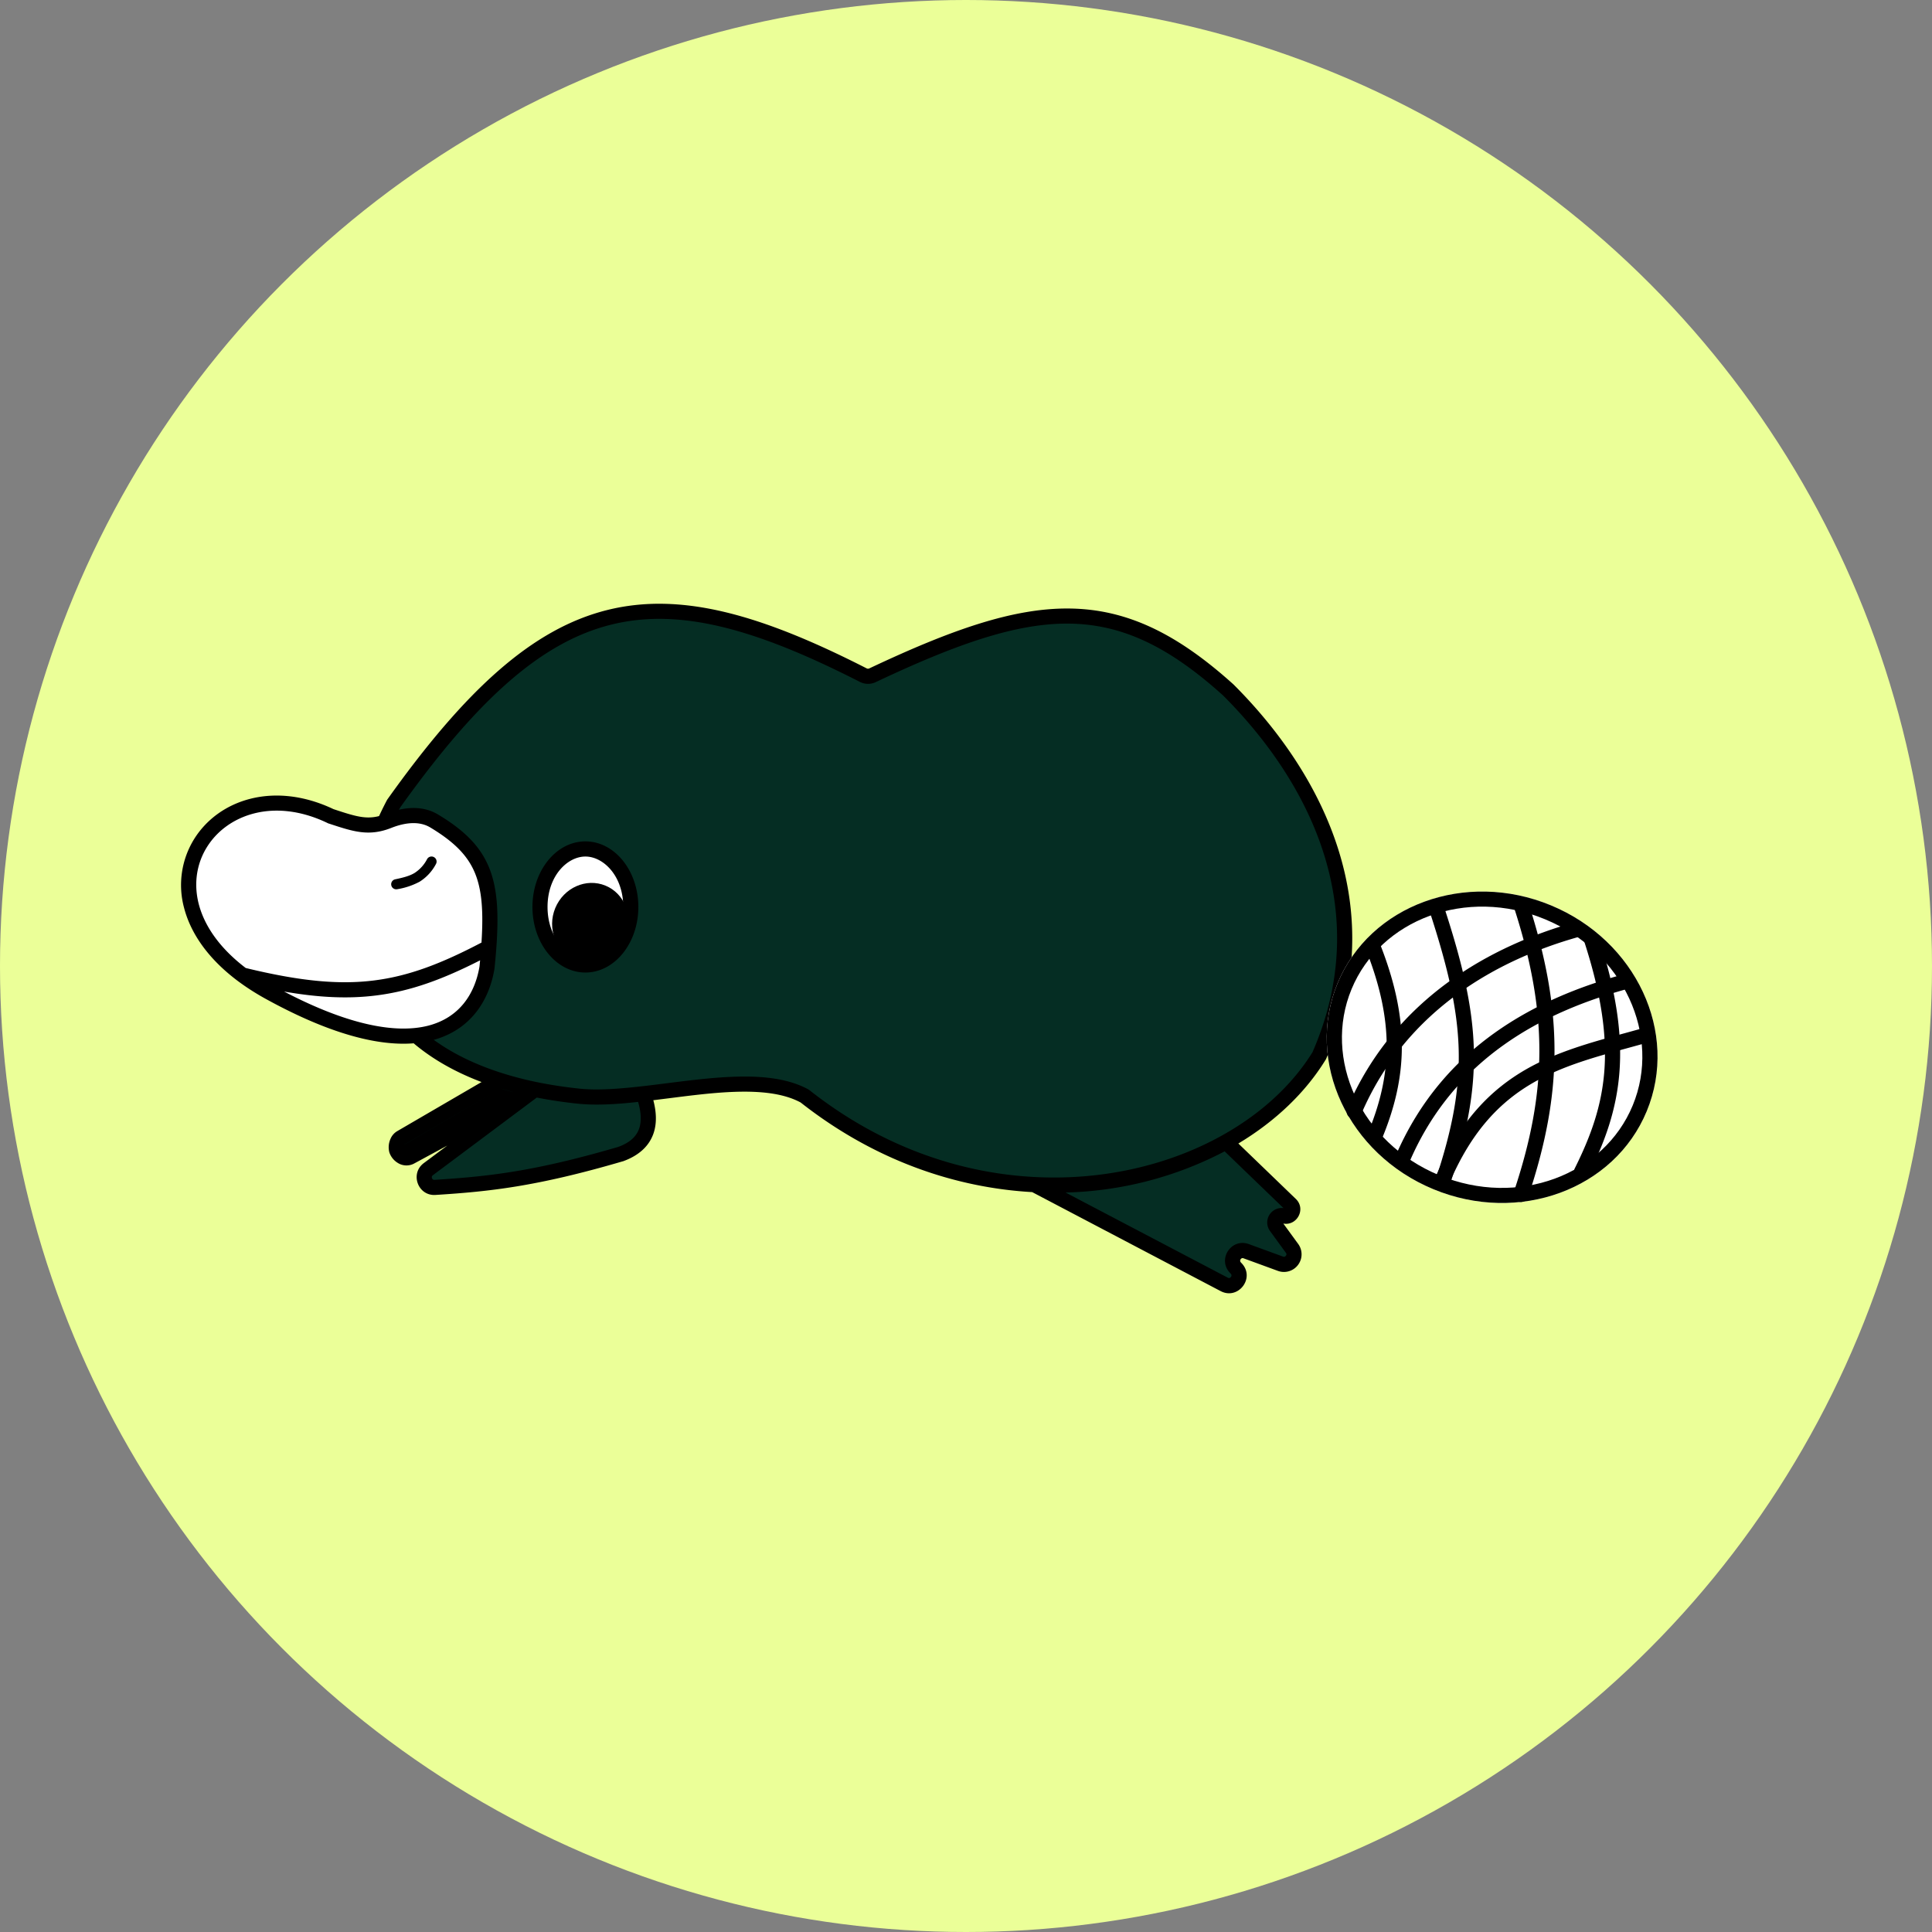
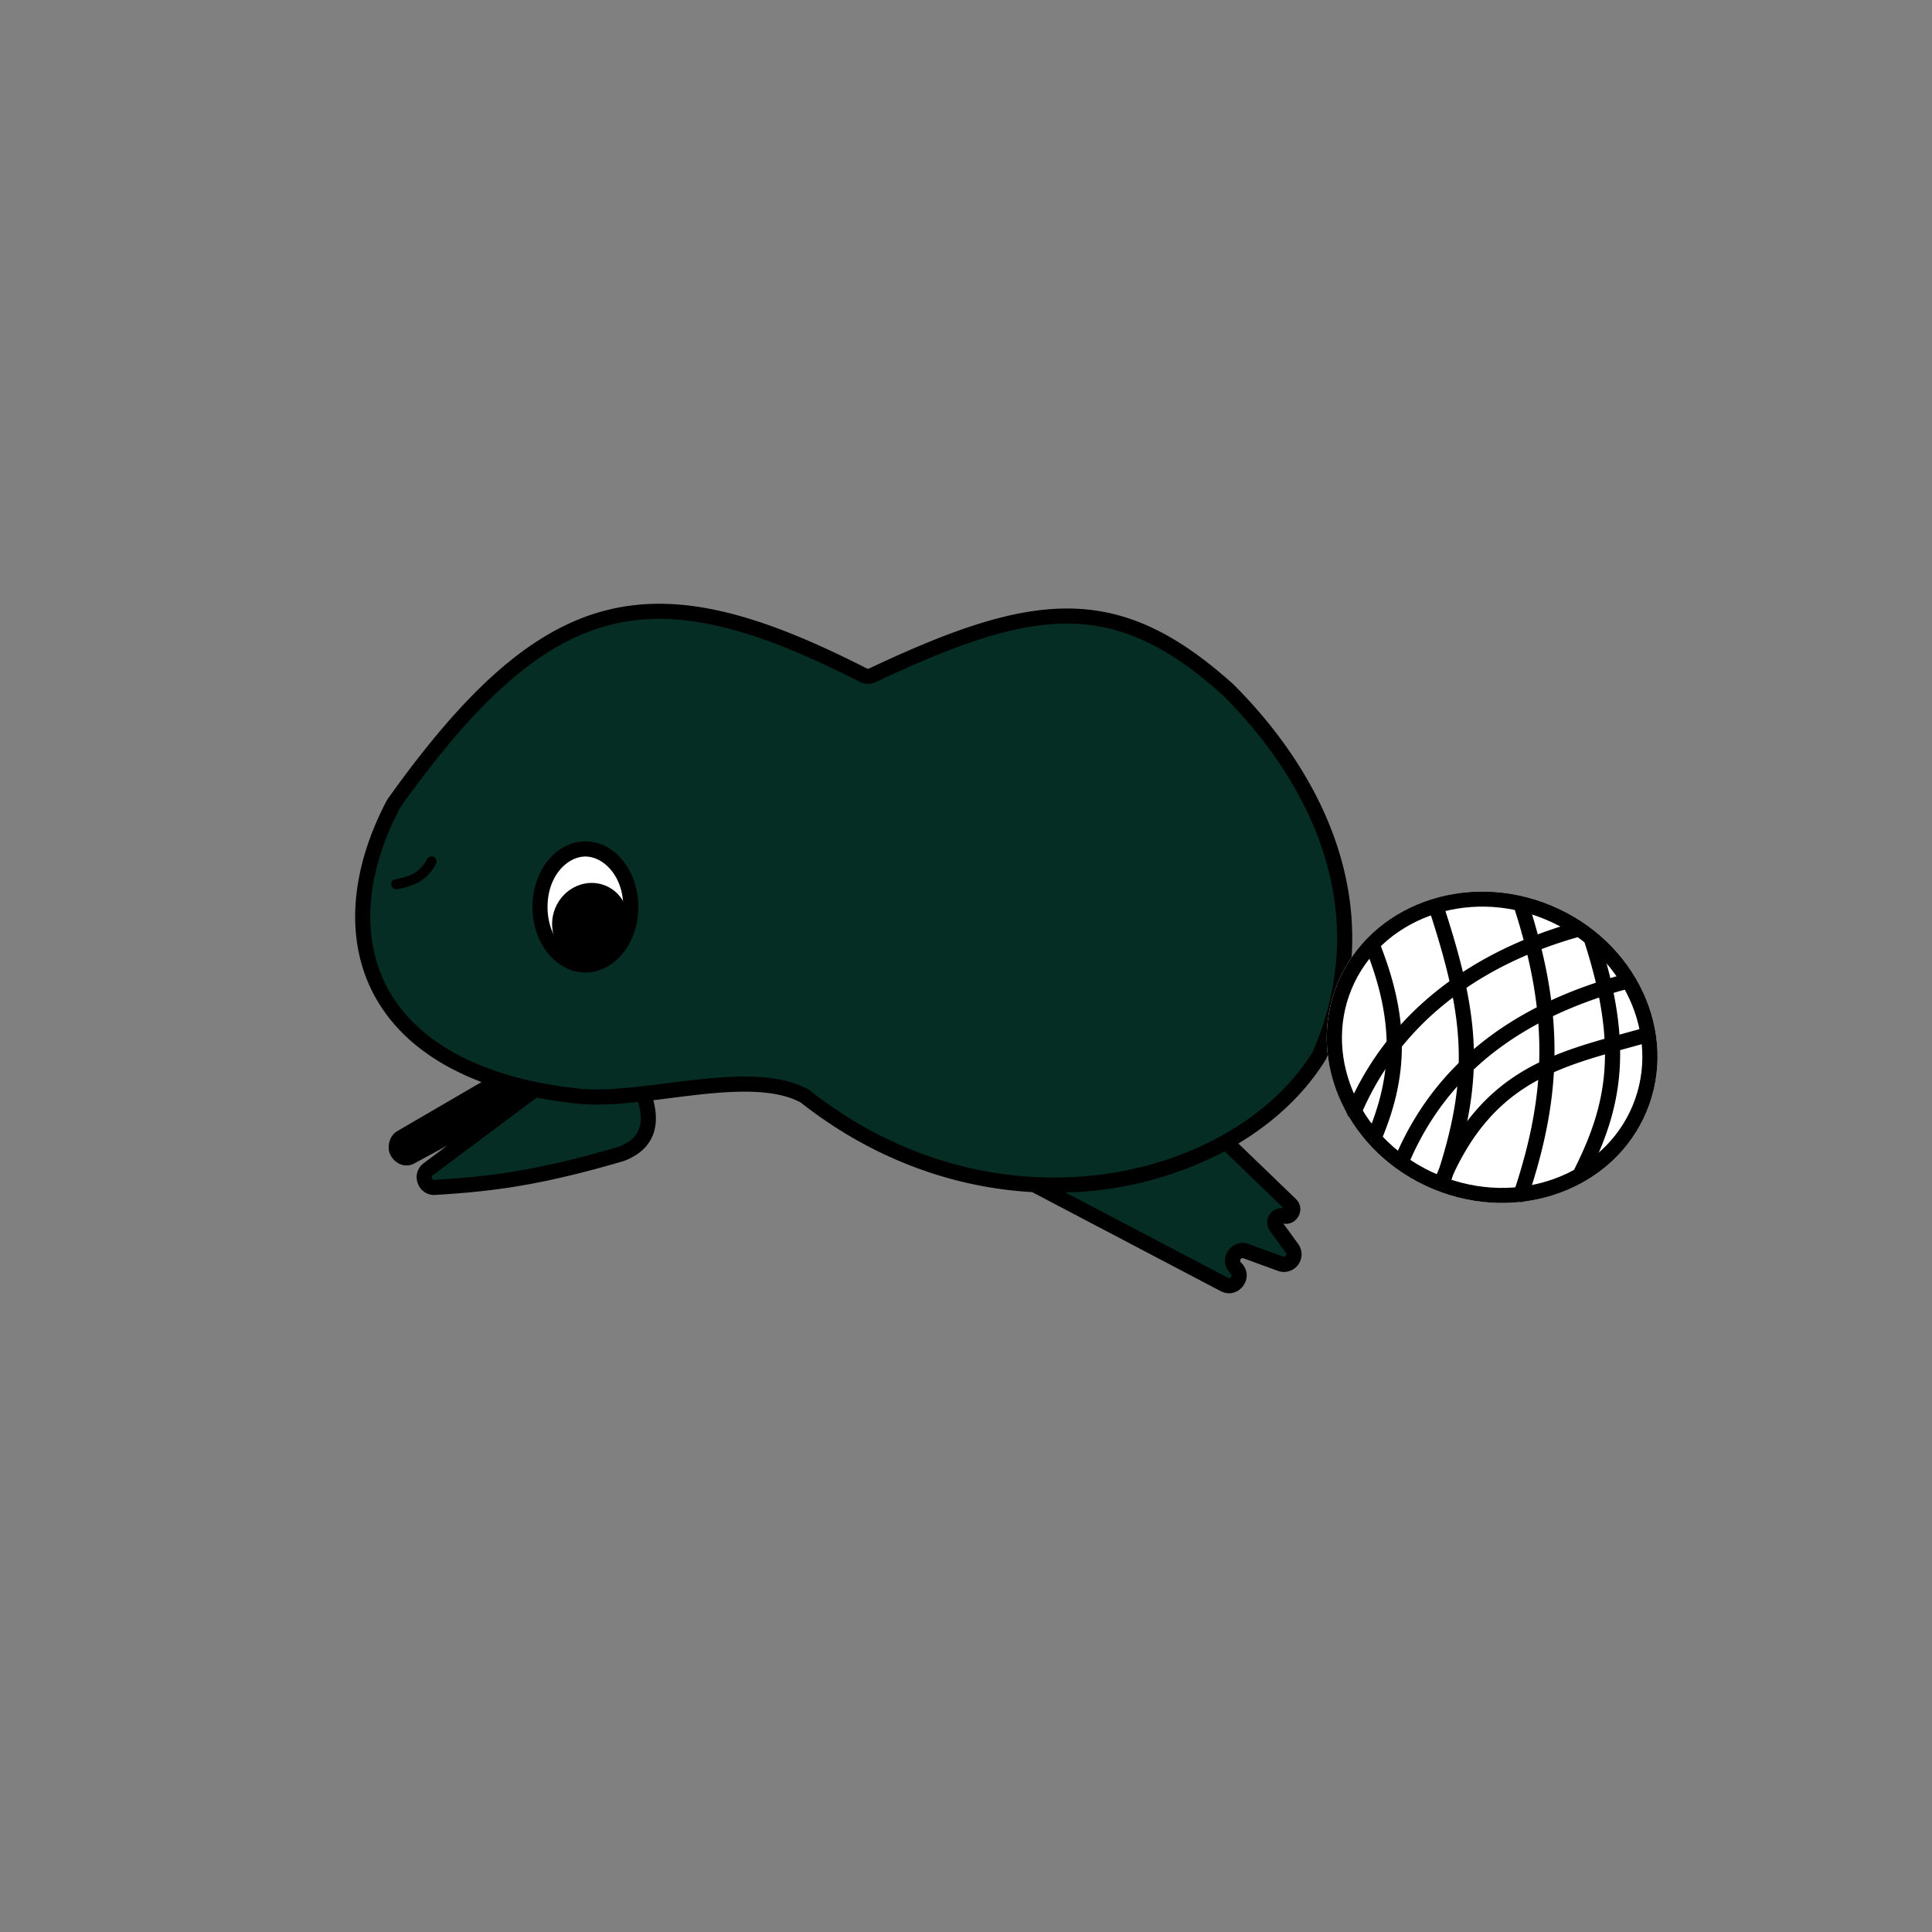
<svg xmlns="http://www.w3.org/2000/svg" width="32" height="32" fill="none">
  <rect width="100%" height="100%" fill="#808080" stroke="none" />
  <g clip-path="url(#a)">
-     <circle cx="16" cy="16" r="16" fill="#EBFF98" />
    <path fill="#052D23" d="M6.522 13.31c2.583-3.626 4.326-3.888 7.777-2.127a.173.173 0 0 0 .15.002c2.691-1.27 4.046-1.428 5.898.245 1.504 1.504 2.548 3.676 1.504 6.056-.352.572-.888 1.062-1.546 1.429l1.072 1.033c.086.084 0 .227-.114.191a.114.114 0 0 0-.126.176l.264.36a.167.167 0 0 1-.193.256l-.566-.207c-.164-.06-.298.139-.182.268l.02.022c.124.139-.038.346-.203.26l-3.146-1.653c-1.255-.065-2.582-.508-3.79-1.457a.16.16 0 0 0-.023-.016c-.652-.345-1.713-.14-2.661-.032.173.477.083.832-.376 1-1.423.416-2.197.495-3.076.55-.166.011-.243-.201-.11-.3l1.766-1.322-2.054 1.114a.145.145 0 0 1-.152-.003c-.09-.063-.114-.133-.07-.245a.145.145 0 0 1 .063-.07l1.628-.947c-2.345-.743-2.76-2.679-1.754-4.583Z" />
    <path fill="#000" fill-rule="evenodd" d="M6.628 13.376c-.49.93-.624 1.85-.367 2.622.255.768.91 1.413 2.052 1.775.179.057.37.107.572.149.219.045.452.081.699.108.303.033.665.006 1.058-.039.13-.014.265-.032.402-.049.349-.044.71-.09 1.048-.105.47-.022.927.011 1.284.2.016.009.03.018.042.028 1.187.933 2.49 1.367 3.719 1.43 1.151.06 2.239-.205 3.107-.69.639-.356 1.156-.83 1.495-1.377 1.009-2.31.003-4.424-1.479-5.907-.911-.823-1.684-1.181-2.55-1.192-.875-.01-1.863.335-3.207.97a.298.298 0 0 1-.261-.005c-1.722-.878-2.984-1.233-4.127-.946-1.142.287-2.2 1.223-3.487 3.027Zm3.426-3.271c1.237-.31 2.572.084 4.302.966a.048.048 0 0 0 .04.001c1.346-.635 2.38-1.004 3.318-.993.947.011 1.777.41 2.717 1.258l.002.002.002.002c1.523 1.523 2.603 3.748 1.53 6.196l-.003.008-.005.007c-.338.55-.838 1.023-1.446 1.388l.952.918c.174.168.018.45-.207.408l.245.336a.292.292 0 0 1-.337.447l-.566-.207a.04.04 0 0 0-.028-.002.044.044 0 0 0-.021.017.044.044 0 0 0-.008.026c0 .007.002.015.011.026l.02.021c.218.243-.065.606-.354.455l-3.122-1.64c-1.272-.072-2.613-.524-3.833-1.483a.034.034 0 0 0-.005-.003c-.294-.157-.694-.193-1.154-.172-.328.015-.673.059-1.019.103l-.264.033c.052.197.06.384.003.55-.074.214-.246.367-.501.46l-.004.002h-.004c-1.433.42-2.216.501-3.103.557-.29.018-.425-.353-.193-.527l.39-.291-.543.294a.27.27 0 0 1-.283-.01.324.324 0 0 1-.134-.171.337.337 0 0 1 .018-.222.27.27 0 0 1 .118-.133l1.391-.81c-1.046-.395-1.688-1.049-1.953-1.845-.285-.857-.126-1.854.387-2.826l.004-.007.005-.007c1.295-1.817 2.399-2.822 3.635-3.132Zm-1.763 7.924-1.58.92a.038.038 0 0 0-.01.006v.001m1.59-.927c.071.022.145.043.22.062Zm.6.15-1.722 1.287a.04.04 0 0 0-.016.022.045.045 0 0 0 .002.026c.003.01.01.017.015.021a.039.039 0 0 0 .026.007c.872-.055 1.636-.133 3.045-.546.202-.074.303-.18.346-.305.038-.112.035-.258-.018-.44-.359.04-.708.061-1.012.028a7.652 7.652 0 0 1-.667-.1Zm8.758 1.573 2.686 1.41a.04.04 0 0 0 .029.006.045.045 0 0 0 .023-.017.039.039 0 0 0 .01-.026c0-.006 0-.015-.011-.027l-.02-.022c-.203-.227.032-.574.318-.47l.567.207a.04.04 0 0 0 .026.002.043.043 0 0 0 .021-.016.044.044 0 0 0 .01-.024.04.04 0 0 0-.01-.025l-.263-.361a.24.24 0 0 1 .224-.379l-.975-.94a5.992 5.992 0 0 1-2.635.682Z" clip-rule="evenodd" />
-     <path fill="#fff" d="M5.48 13.52c.408.135.626.207.957.076.246-.098.525-.135.753.002.827.495.985.983.905 2.092a9.544 9.544 0 0 1-.029.335c-.166 1.002-1.156 1.752-3.592.417a3.856 3.856 0 0 1-.459-.293c-1.919-1.437-.41-3.528 1.462-2.63h.003Z" />
    <ellipse cx="9.692" cy="15.028" fill="#fff" rx=".688" ry=".969" />
-     <path fill="#000" fill-rule="evenodd" d="M5.524 13.402c-.983-.467-1.897-.16-2.305.49a1.446 1.446 0 0 0-.17 1.145c.108.417.394.84.891 1.212.141.105.299.207.475.303 1.227.673 2.118.837 2.737.68.633-.162.949-.65 1.038-1.187v-.004l.001-.004c.012-.118.022-.23.03-.338.04-.557.022-.982-.122-1.333-.147-.357-.418-.62-.845-.876-.277-.166-.602-.114-.863-.01-.283.111-.459.057-.867-.078ZM4.07 16.033c-.449-.342-.688-.713-.778-1.059-.09-.35-.029-.683.139-.949.332-.529 1.105-.819 1.992-.394l.007.004.011.004.016.005c.395.13.653.216 1.026.068.233-.092.465-.114.643-.007.4.24.622.468.741.756.116.282.141.637.108 1.151-.662.347-1.198.554-1.777.627-.592.075-1.24.01-2.128-.206Zm3.882-.127c-.614.312-1.144.51-1.723.582-.46.058-.947.036-1.524-.065 1.115.583 1.884.693 2.385.566.512-.131.774-.518.852-.981l.01-.102Z" clip-rule="evenodd" />
    <path fill="#000" fill-rule="evenodd" d="M7.19 14.198c.04.023.053.075.03.114a.765.765 0 0 1-.27.292 1.19 1.19 0 0 1-.37.124.083.083 0 1 1-.034-.164c.144-.03.24-.057.319-.104a.6.6 0 0 0 .21-.232.084.084 0 0 1 .115-.03Z" clip-rule="evenodd" />
    <path fill="#fff" d="M27.275 18.405c-.537 1.298-2.119 1.877-3.533 1.292-1.414-.585-2.125-2.111-1.588-3.41.537-1.298 2.119-1.877 3.533-1.292 1.414.585 2.125 2.111 1.588 3.41Z" />
    <path fill="#000" fill-rule="evenodd" d="M23.838 19.466c1.305.54 2.729-.005 3.205-1.157.477-1.152-.147-2.543-1.452-3.083s-2.729.005-3.205 1.157c-.477 1.152.147 2.543 1.452 3.083Zm-.096.231c1.414.585 2.996.006 3.533-1.292.537-1.299-.174-2.825-1.588-3.41-1.414-.585-2.996-.006-3.533 1.292-.537 1.299.174 2.825 1.588 3.41Z" clip-rule="evenodd" />
    <path fill="#000" fill-rule="evenodd" d="M23.775 14.986a.125.125 0 0 1 .158.081c.29.894.457 1.598.478 2.297.02.701-.107 1.389-.395 2.25a.125.125 0 0 1-.237-.079c.282-.844.4-1.501.381-2.163-.02-.664-.178-1.341-.465-2.228a.125.125 0 0 1 .08-.158Zm1.379-.125a.125.125 0 0 1 .157.08c.585 1.806.579 3.15 0 4.882a.125.125 0 1 1-.238-.079c.562-1.68.568-2.97 0-4.725a.125.125 0 0 1 .08-.158Zm1.169.585a.125.125 0 0 1 .158.08c.291.901.39 1.607.342 2.23-.048.625-.24 1.157-.516 1.708a.125.125 0 1 1-.224-.112c.267-.535.446-1.034.49-1.615.044-.58-.046-1.253-.33-2.133a.125.125 0 0 1 .08-.158Zm-3.642.086a.125.125 0 0 1 .163.07c.255.638.375 1.197.375 1.728 0 .532-.12 1.028-.334 1.541a.125.125 0 1 1-.231-.096c.204-.49.314-.953.314-1.445 0-.492-.11-1.02-.357-1.635a.125.125 0 0 1 .07-.163Z" clip-rule="evenodd" />
    <path fill="#000" fill-rule="evenodd" d="M22.38 18.522a.125.125 0 0 1-.066-.165c.789-1.84 2.408-2.698 3.764-3.08a.125.125 0 1 1 .067.242c-1.317.37-2.853 1.193-3.6 2.937a.125.125 0 0 1-.165.066Zm.8.792a.125.125 0 0 1-.066-.164c.79-1.843 2.365-2.615 3.718-2.996a.125.125 0 0 1 .068.241c-1.32.371-2.809 1.111-3.556 2.853a.125.125 0 0 1-.164.066Z" clip-rule="evenodd" />
    <path fill="#000" fill-rule="evenodd" d="M23.848 19.648a.125.125 0 0 1-.066-.164c.394-.92.914-1.443 1.51-1.781.504-.285 1.06-.437 1.622-.591l.29-.08a.125.125 0 0 1 .069.241l-.298.082c-.563.154-1.085.298-1.559.566-.547.31-1.03.79-1.404 1.662a.125.125 0 0 1-.164.065ZM9.696 15.857c.299 0 .627-.32.627-.835 0-.514-.328-.835-.627-.835s-.627.321-.627.835.328.835.627.835Zm0 .251c.484 0 .877-.486.877-1.086 0-.6-.393-1.086-.877-1.086s-.877.486-.877 1.086c0 .6.393 1.086.877 1.086Z" clip-rule="evenodd" />
    <path fill="#000" d="M10.356 15.519c-.14.337-.512.504-.832.371-.32-.132-.466-.512-.327-.85.14-.337.512-.503.832-.371.32.132.466.513.327.85Z" />
  </g>
  <defs>
    <clipPath id="a">
      <path fill="#fff" d="M0 0h32v32H0z" />
    </clipPath>
  </defs>
</svg>